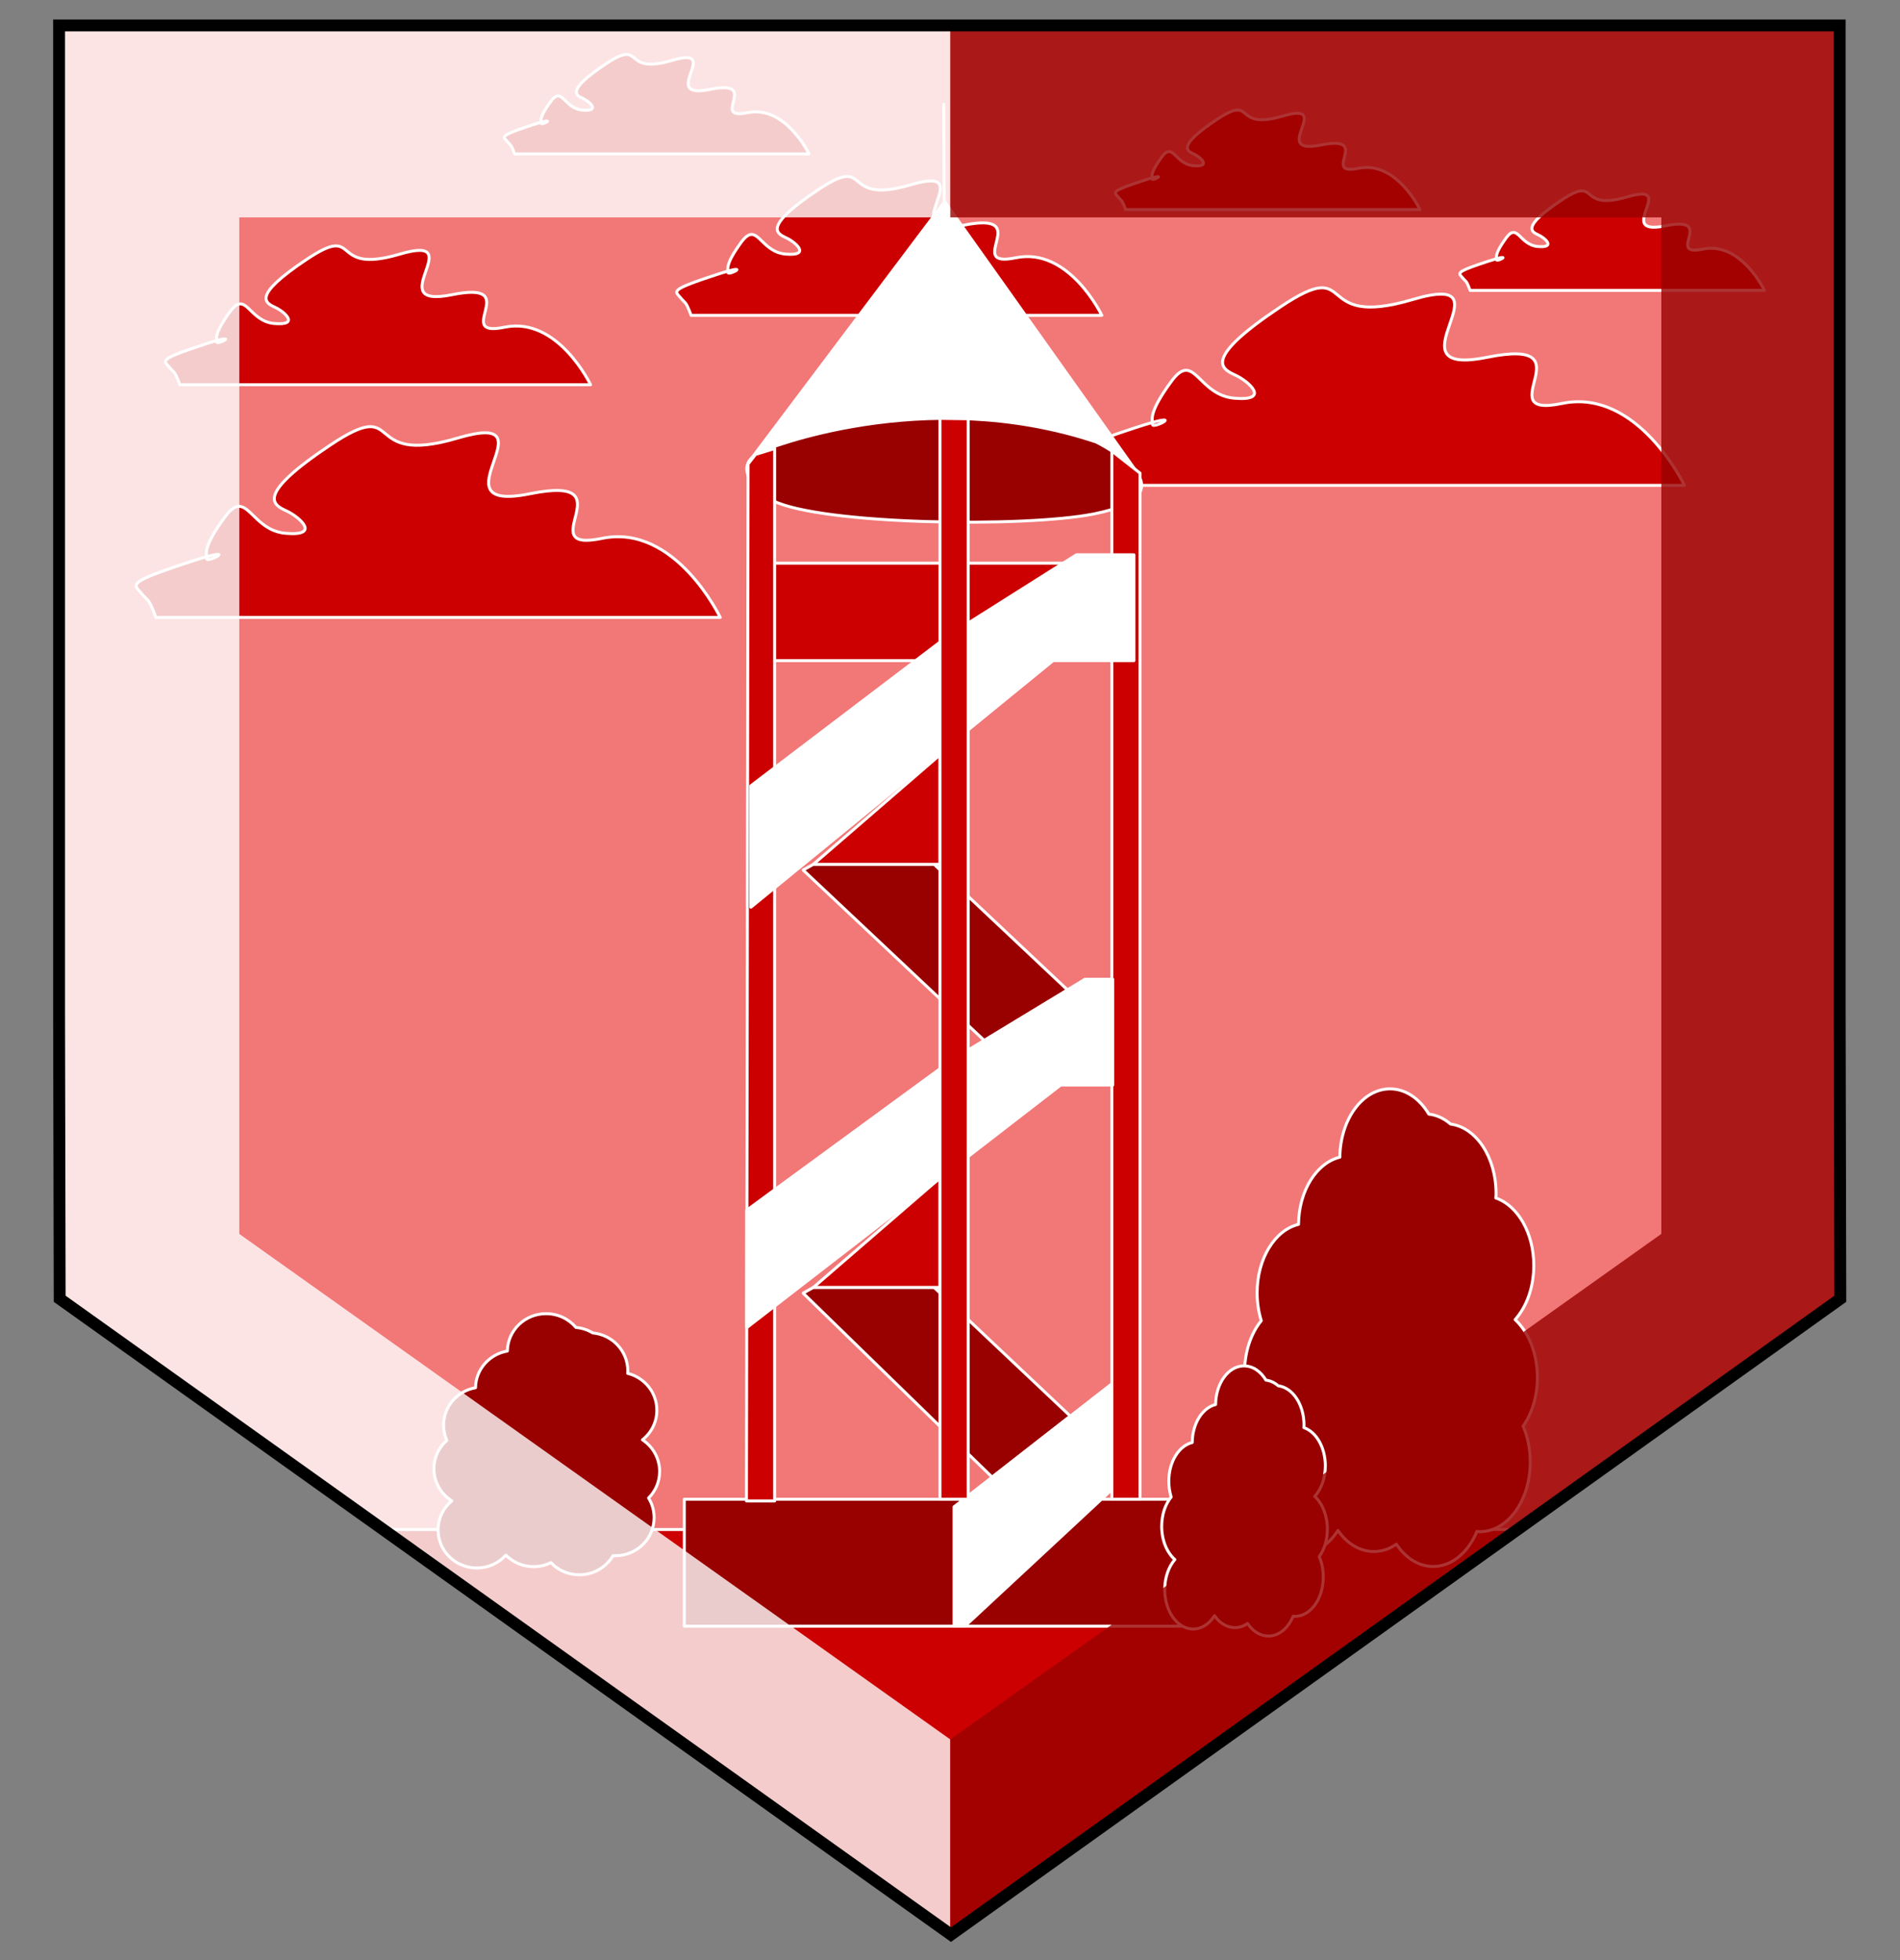
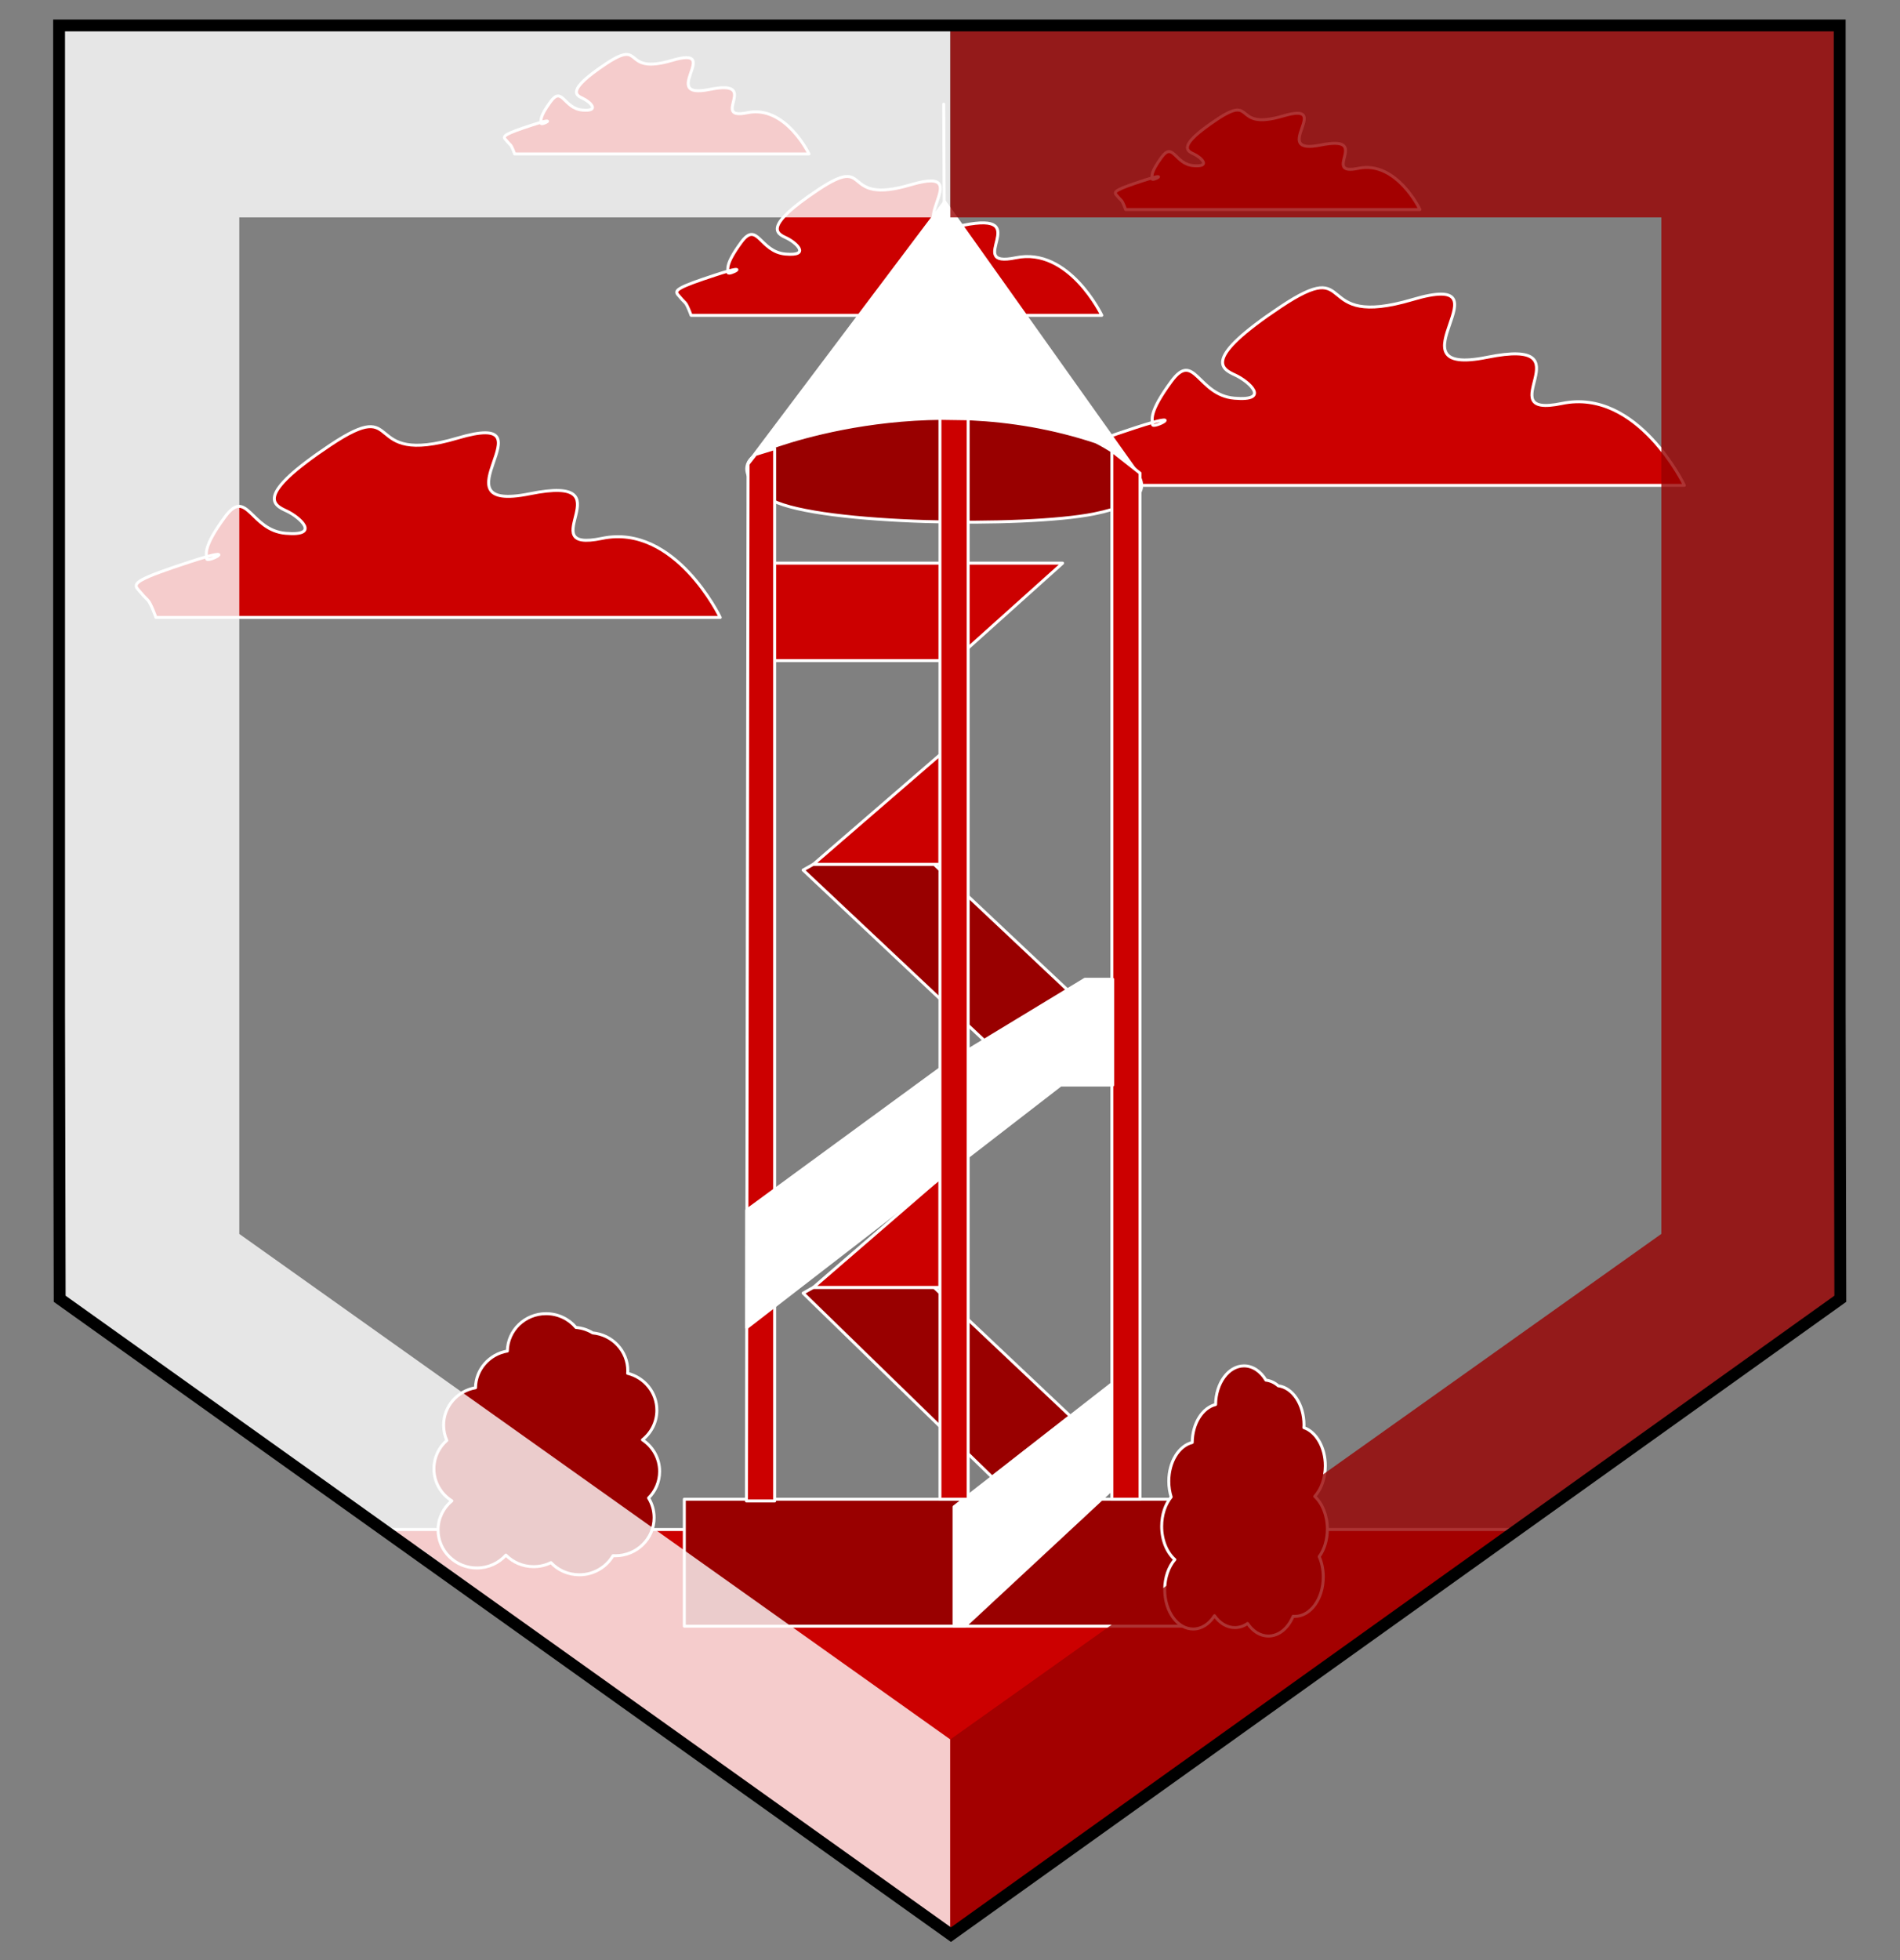
<svg xmlns="http://www.w3.org/2000/svg" version="1.1" id="Layer_1" x="0px" y="0px" width="160px" height="165px" viewBox="0 0 160 165" enable-background="new 0 0 160 165" xml:space="preserve">
  <rect x="0" y="0" width="160" height="165" fill="#808080" stroke="none" />
-   <polygon fill="#F27777" points="5.054,2.173 5.105,109.322 35.311,130.362 80.08,162.857 127.813,128.752 154.999,109.322   154.947,2.173 " />
-   <path fill="#CC0000" stroke="#FFFFFF" stroke-width="0.25" stroke-linecap="round" stroke-linejoin="round" stroke-miterlimit="10" d="  M15.147,32.389h34.587c0,0-2.759-5.778-7.246-4.845c-4.487,0.931,1.722-3.975-4.425-2.734c-6.146,1.242,1.676-5.215-4.411-3.414  c-6.081,1.801-3.163-2.671-7.824,0.436c-4.654,3.104-3.477,3.662-2.669,4.035c0.808,0.372,2.115,1.554-0.061,1.365  c-2.174-0.184-2.359-2.857-3.726-0.993s-1.117,2.236-1.117,2.546c0,0.312,2.234-0.868-0.996,0.188  c-3.228,1.054-3.537,1.303-3.228,1.675c0.312,0.373,0.436,0.496,0.621,0.685C14.84,31.516,15.147,32.389,15.147,32.389z" />
  <path fill="#CC0000" stroke="#FFFFFF" stroke-width="0.25" stroke-linecap="round" stroke-linejoin="round" stroke-miterlimit="10" d="  M13.129,51.977h47.523c0,0-3.791-7.938-9.958-6.656c-6.164,1.278,2.366-5.462-6.079-3.755c-8.444,1.705,2.304-7.167-6.06-4.694  c-8.357,2.477-4.347-3.669-10.75,0.599c-6.396,4.268-4.778,5.033-3.667,5.545c1.108,0.513,2.905,2.134-0.084,1.877  c-2.987-0.256-3.242-3.925-5.121-1.364c-1.876,2.561-1.533,3.071-1.533,3.498s3.068-1.192-1.368,0.255  c-4.435,1.452-4.861,1.795-4.435,2.306c0.427,0.51,0.596,0.682,0.854,0.937C12.706,50.778,13.129,51.977,13.129,51.977z" />
  <path fill="#CC0000" stroke="#FFFFFF" stroke-width="0.25" stroke-linecap="round" stroke-linejoin="round" stroke-miterlimit="10" d="  M58.196,26.544h34.588c0,0-2.76-5.778-7.247-4.845c-4.486,0.931,1.722-3.975-4.424-2.734c-6.146,1.242,1.676-5.215-4.412-3.414  c-6.081,1.801-3.163-2.671-7.823,0.436c-4.654,3.104-3.477,3.662-2.669,4.035c0.807,0.372,2.114,1.554-0.061,1.365  c-2.174-0.184-2.36-2.857-3.727-0.993c-1.365,1.864-1.116,2.236-1.116,2.546c0,0.312,2.233-0.868-0.996,0.188  c-3.228,1.054-3.537,1.303-3.228,1.675c0.312,0.373,0.435,0.496,0.621,0.685C57.89,25.671,58.196,26.544,58.196,26.544z" />
  <path fill="#CC0000" stroke="#FFFFFF" stroke-width="0.25" stroke-linecap="round" stroke-linejoin="round" stroke-miterlimit="10" d="  M43.339,12.958h24.787c0,0-1.978-4.14-5.192-3.47c-3.216,0.665,1.232-2.85-3.171-1.96c-4.404,0.889,1.2-3.738-3.161-2.448  c-4.359,1.291-2.268-1.914-5.608,0.313c-3.335,2.226-2.491,2.625-1.912,2.891c0.579,0.268,1.517,1.113-0.044,0.98  c-1.557-0.134-1.69-2.048-2.669-0.713c-0.979,1.335-0.802,1.603-0.802,1.824c0,0.224,1.603-0.621-0.713,0.134  c-2.313,0.757-2.535,0.935-2.313,1.203c0.224,0.266,0.312,0.355,0.445,0.489C43.119,12.333,43.339,12.958,43.339,12.958z" />
  <path fill="#CC0000" stroke="#FFFFFF" stroke-width="0.25" stroke-linecap="round" stroke-linejoin="round" stroke-miterlimit="10" d="  M94.791,17.64h24.786c0,0-1.977-4.14-5.191-3.47c-3.215,0.665,1.232-2.85-3.172-1.96c-4.403,0.889,1.201-3.738-3.16-2.448  c-4.359,1.291-2.268-1.914-5.608,0.313c-3.335,2.226-2.491,2.625-1.912,2.891c0.579,0.268,1.517,1.113-0.044,0.98  c-1.557-0.134-1.69-2.048-2.669-0.713c-0.979,1.335-0.802,1.603-0.802,1.824c0,0.224,1.603-0.621-0.713,0.134  c-2.313,0.757-2.535,0.935-2.313,1.203c0.224,0.266,0.312,0.355,0.445,0.489C94.571,17.015,94.791,17.64,94.791,17.64z" />
-   <path fill="#CC0000" stroke="#FFFFFF" stroke-width="0.25" stroke-linecap="round" stroke-linejoin="round" stroke-miterlimit="10" d="  M123.797,24.445h24.787c0,0-1.977-4.142-5.192-3.473c-3.215,0.665,1.232-2.849-3.171-1.958c-4.403,0.89,1.201-3.74-3.161-2.447  c-4.359,1.289-2.268-1.916-5.608,0.31c-3.334,2.226-2.491,2.628-1.912,2.894c0.58,0.266,1.518,1.112-0.043,0.98  c-1.557-0.134-1.69-2.05-2.67-0.715c-0.979,1.336-0.801,1.602-0.801,1.826c0,0.224,1.603-0.621-0.714,0.134  c-2.313,0.755-2.535,0.935-2.313,1.202c0.224,0.266,0.312,0.356,0.445,0.49C123.578,23.82,123.797,24.445,123.797,24.445z" />
  <path fill="#CC0000" stroke="#FFFFFF" stroke-width="0.25" stroke-linecap="round" stroke-linejoin="round" stroke-miterlimit="10" d="  M92.626,40.858h49.218c0,0-3.926-8.221-10.311-6.895c-6.387,1.326,2.449-5.654-6.297-3.887c-8.746,1.766,2.385-7.425-6.277-4.861  c-8.654,2.564-4.502-3.802-11.133,0.619c-6.623,4.42-4.947,5.213-3.799,5.744c1.15,0.527,3.01,2.209-0.086,1.943  c-3.092-0.266-3.357-4.064-5.301-1.416c-1.945,2.652-1.59,3.184-1.59,3.625s3.18-1.236-1.418,0.266  c-4.592,1.502-5.033,1.855-4.592,2.385c0.443,0.531,0.619,0.707,0.883,0.973C92.189,39.62,92.626,40.858,92.626,40.858z" />
  <polygon fill="#CC0000" stroke="#FFFFFF" stroke-width="0.25" stroke-linecap="round" stroke-linejoin="round" stroke-miterlimit="10" points="  35.201,130.362 80.023,162.828 127.704,128.752 32.241,128.752 " />
  <rect x="57.626" y="126.203" fill="#990000" stroke="#FFFFFF" stroke-width="0.25" stroke-linecap="round" stroke-linejoin="round" stroke-miterlimit="10" width="42.36" height="10.689" />
  <polygon fill="#CC0000" stroke="#FFFFFF" stroke-width="0.25" stroke-linecap="round" stroke-linejoin="round" stroke-miterlimit="10" points="  66.515,47.406 89.483,47.406 80.342,55.61 63.639,55.61 63.639,47.406 " />
  <polygon fill="#990000" stroke="#FFFFFF" stroke-width="0.25" stroke-linecap="round" stroke-linejoin="round" stroke-miterlimit="10" points="  67.632,73.241 83.041,87.735 89.939,83.374 78.662,72.756 68.493,72.756 " />
  <polygon fill="#990000" stroke="#FFFFFF" stroke-width="0.25" stroke-linecap="round" stroke-linejoin="round" stroke-miterlimit="10" points="  67.632,108.857 83.547,124.346 90.134,119.21 78.662,108.374 68.493,108.374 " />
  <line fill="#CC0000" stroke="#FFFFFF" stroke-width="0.25" stroke-linecap="round" stroke-linejoin="round" stroke-miterlimit="10" x1="79.512" y1="17.009" x2="79.472" y2="8.77" />
  <polygon fill="#FFFFFF" stroke="#FFFFFF" stroke-width="0.25" stroke-linecap="round" stroke-linejoin="round" stroke-miterlimit="10" points="  80.342,126.845 93.925,116.256 93.925,125.115 81.248,136.893 80.342,136.893 " />
  <polygon fill="#CC0000" stroke="#FFFFFF" stroke-width="0.25" stroke-linecap="round" stroke-linejoin="round" stroke-miterlimit="10" points="  79.153,72.756 79.153,63.543 68.493,72.756 " />
  <polygon fill="#CC0000" stroke="#FFFFFF" stroke-width="0.25" stroke-linecap="round" stroke-linejoin="round" stroke-miterlimit="10" points="  79.153,108.374 79.153,99.161 68.493,108.374 " />
  <path fill="#990000" stroke="#FFFFFF" stroke-width="0.25" stroke-linecap="round" stroke-linejoin="round" stroke-miterlimit="10" d="  M55.548,123.863c0-1.106-0.575-2.088-1.445-2.66c0.74-0.586,1.211-1.483,1.211-2.49c0-1.502-1.046-2.757-2.462-3.106  c0.011-0.073,0.013-0.142,0.013-0.215c0-1.665-1.295-3.035-2.954-3.188c-0.414-0.255-0.897-0.416-1.41-0.458  c-0.594-0.709-1.504-1.161-2.517-1.161c-1.786,0-3.229,1.402-3.259,3.146c-1.511,0.26-2.661,1.537-2.682,3.09  c-1.531,0.262-2.688,1.57-2.688,3.152c0,0.452,0.099,0.887,0.271,1.28c-0.666,0.577-1.086,1.435-1.086,2.383  c0,1.14,0.601,2.138,1.508,2.704c-0.709,0.584-1.158,1.463-1.158,2.448c0,1.771,1.462,3.204,3.265,3.204  c0.978,0,1.854-0.42,2.445-1.083c0.588,0.598,1.419,0.971,2.337,0.971c0.521,0,1.021-0.12,1.458-0.339  c0.59,0.631,1.443,1.024,2.392,1.024c1.213,0,2.271-0.648,2.836-1.61c0.065,0.008,0.13,0.008,0.194,0.008  c1.806,0,3.266-1.435,3.266-3.206c0-0.604-0.169-1.172-0.466-1.655C55.196,125.53,55.548,124.733,55.548,123.863z" />
-   <path fill="#990000" stroke="#FFFFFF" stroke-width="0.25" stroke-linecap="round" stroke-linejoin="round" stroke-miterlimit="10" d="  M129.464,115.952c0-2.025-0.747-3.82-1.874-4.868c0.96-1.071,1.571-2.713,1.571-4.556c0-2.747-1.358-5.044-3.195-5.68  c0.013-0.134,0.018-0.26,0.018-0.394c0-3.048-1.68-5.552-3.833-5.83c-0.537-0.471-1.165-0.764-1.83-0.839  c-0.77-1.297-1.949-2.125-3.263-2.125c-2.318,0-4.192,2.564-4.23,5.753c-1.96,0.477-3.451,2.815-3.479,5.654  c-1.985,0.477-3.487,2.874-3.487,5.763c0,0.828,0.128,1.626,0.35,2.347c-0.864,1.055-1.408,2.621-1.408,4.355  c0,2.084,0.78,3.91,1.958,4.949c-0.922,1.065-1.504,2.674-1.504,4.473c0,3.242,1.896,5.866,4.236,5.866  c1.266,0,2.403-0.772,3.173-1.987c0.762,1.098,1.839,1.775,3.031,1.775c0.676,0,1.324-0.215,1.892-0.621  c0.763,1.159,1.872,1.879,3.102,1.879c1.573,0,2.947-1.188,3.68-2.95c0.084,0.02,0.168,0.02,0.251,0.02  c2.343,0,4.238-2.624,4.238-5.864c0-1.108-0.22-2.146-0.604-3.024C129.008,119,129.464,117.544,129.464,115.952z" />
  <path fill="#990000" stroke="#FFFFFF" stroke-width="0.25" stroke-linecap="round" stroke-linejoin="round" stroke-miterlimit="10" d="  M111.778,128.72c0-1.145-0.422-2.159-1.061-2.753c0.545-0.606,0.89-1.536,0.89-2.577c0-1.553-0.768-2.854-1.808-3.213  c0.007-0.076,0.011-0.146,0.011-0.223c0-1.724-0.95-3.142-2.169-3.297c-0.304-0.268-0.659-0.433-1.036-0.477  c-0.435-0.732-1.103-1.2-1.845-1.2c-1.312,0-2.372,1.449-2.394,3.255c-1.108,0.268-1.951,1.59-1.968,3.196  c-1.124,0.271-1.973,1.627-1.973,3.263c0,0.469,0.073,0.917,0.198,1.326c-0.489,0.597-0.797,1.481-0.797,2.465  c0,1.18,0.441,2.211,1.108,2.799c-0.522,0.603-0.852,1.51-0.852,2.531c0,1.832,1.071,3.317,2.396,3.317  c0.716,0,1.36-0.437,1.795-1.125c0.431,0.621,1.042,1.004,1.716,1.004c0.383,0,0.748-0.121,1.07-0.35  c0.432,0.655,1.059,1.061,1.753,1.061c0.892,0,1.67-0.671,2.084-1.667c0.046,0.011,0.094,0.011,0.143,0.011  c1.323,0,2.396-1.485,2.396-3.318c0-0.625-0.125-1.213-0.343-1.711C111.521,130.445,111.778,129.621,111.778,128.72z" />
  <polyline fill="#FFFFFF" stroke="#FFFFFF" stroke-width="0.25" stroke-linecap="round" stroke-linejoin="round" stroke-miterlimit="10" points="  63.067,38.878 79.552,16.979 95.956,40.056 " />
  <path fill="#990000" stroke="#FFFFFF" stroke-width="0.25" stroke-linecap="round" stroke-linejoin="round" stroke-miterlimit="10" d="  M64.232,37.942c0,0,13.474-5.605,28.061-0.742c0,0,8.77,4.282-0.176,6.063c-5.824,1.16-22.961,0.922-27.066-1.128  C65.051,42.135,60.781,39.501,64.232,37.942z" />
  <g>
    <polygon fill="#CC0000" stroke="#FFFFFF" stroke-width="0.25" stroke-linecap="round" stroke-linejoin="round" stroke-miterlimit="10" points="   65.234,126.352 62.86,126.352 62.995,39.063 63.622,38.256 65.234,37.757  " />
  </g>
  <g>
    <polygon fill="#CC0000" stroke="#FFFFFF" stroke-width="0.25" stroke-linecap="round" stroke-linejoin="round" stroke-miterlimit="10" points="   96.004,126.203 93.627,126.203 93.627,37.964 96.004,39.832  " />
  </g>
-   <polyline fill="#FFFFFF" stroke="#FFFFFF" stroke-width="0.25" stroke-linecap="round" stroke-linejoin="round" stroke-miterlimit="10" points="  88.68,55.61 90.201,55.61 90.408,55.61 95.485,55.61 95.485,46.701 90.648,46.701 79.946,53.456 63.23,66.149 63.23,72.065   63.23,76.37 88.68,55.61 " />
  <polyline fill="#FFFFFF" stroke="#FFFFFF" stroke-width="0.25" stroke-linecap="round" stroke-linejoin="round" stroke-miterlimit="10" points="  89.314,91.34 90.897,91.34 91.113,91.34 93.703,91.34 93.703,82.433 91.364,82.433 80.227,89.186 62.879,101.879 62.879,108.686   62.879,111.765 89.314,91.34 " />
  <g>
    <polygon fill="#CC0000" stroke="#FFFFFF" stroke-width="0.25" stroke-linecap="round" stroke-linejoin="round" stroke-miterlimit="10" points="   81.528,126.203 79.153,126.203 79.153,35.219 81.528,35.253  " />
  </g>
  <polygon opacity="0.8" fill="#FFFFFF" points="80.026,146.426 80.026,162.828 5.026,109.486 5.026,2.52 80.025,2.52 80.025,18.3   20.151,18.3 20.151,103.871 " />
  <polygon opacity="0.8" fill="#990000" points="80.026,146.426 80.026,162.828 155.026,109.486 155.026,2.52 80.027,2.52   80.027,18.3 139.901,18.3 139.901,103.871 " />
  <polygon fill="none" stroke="#000000" stroke-miterlimit="10" points="154.974,109.33 80.08,162.857 5.026,109.33 4.974,85.145   4.974,2.143 154.921,2.143 154.921,85.051 " />
</svg>